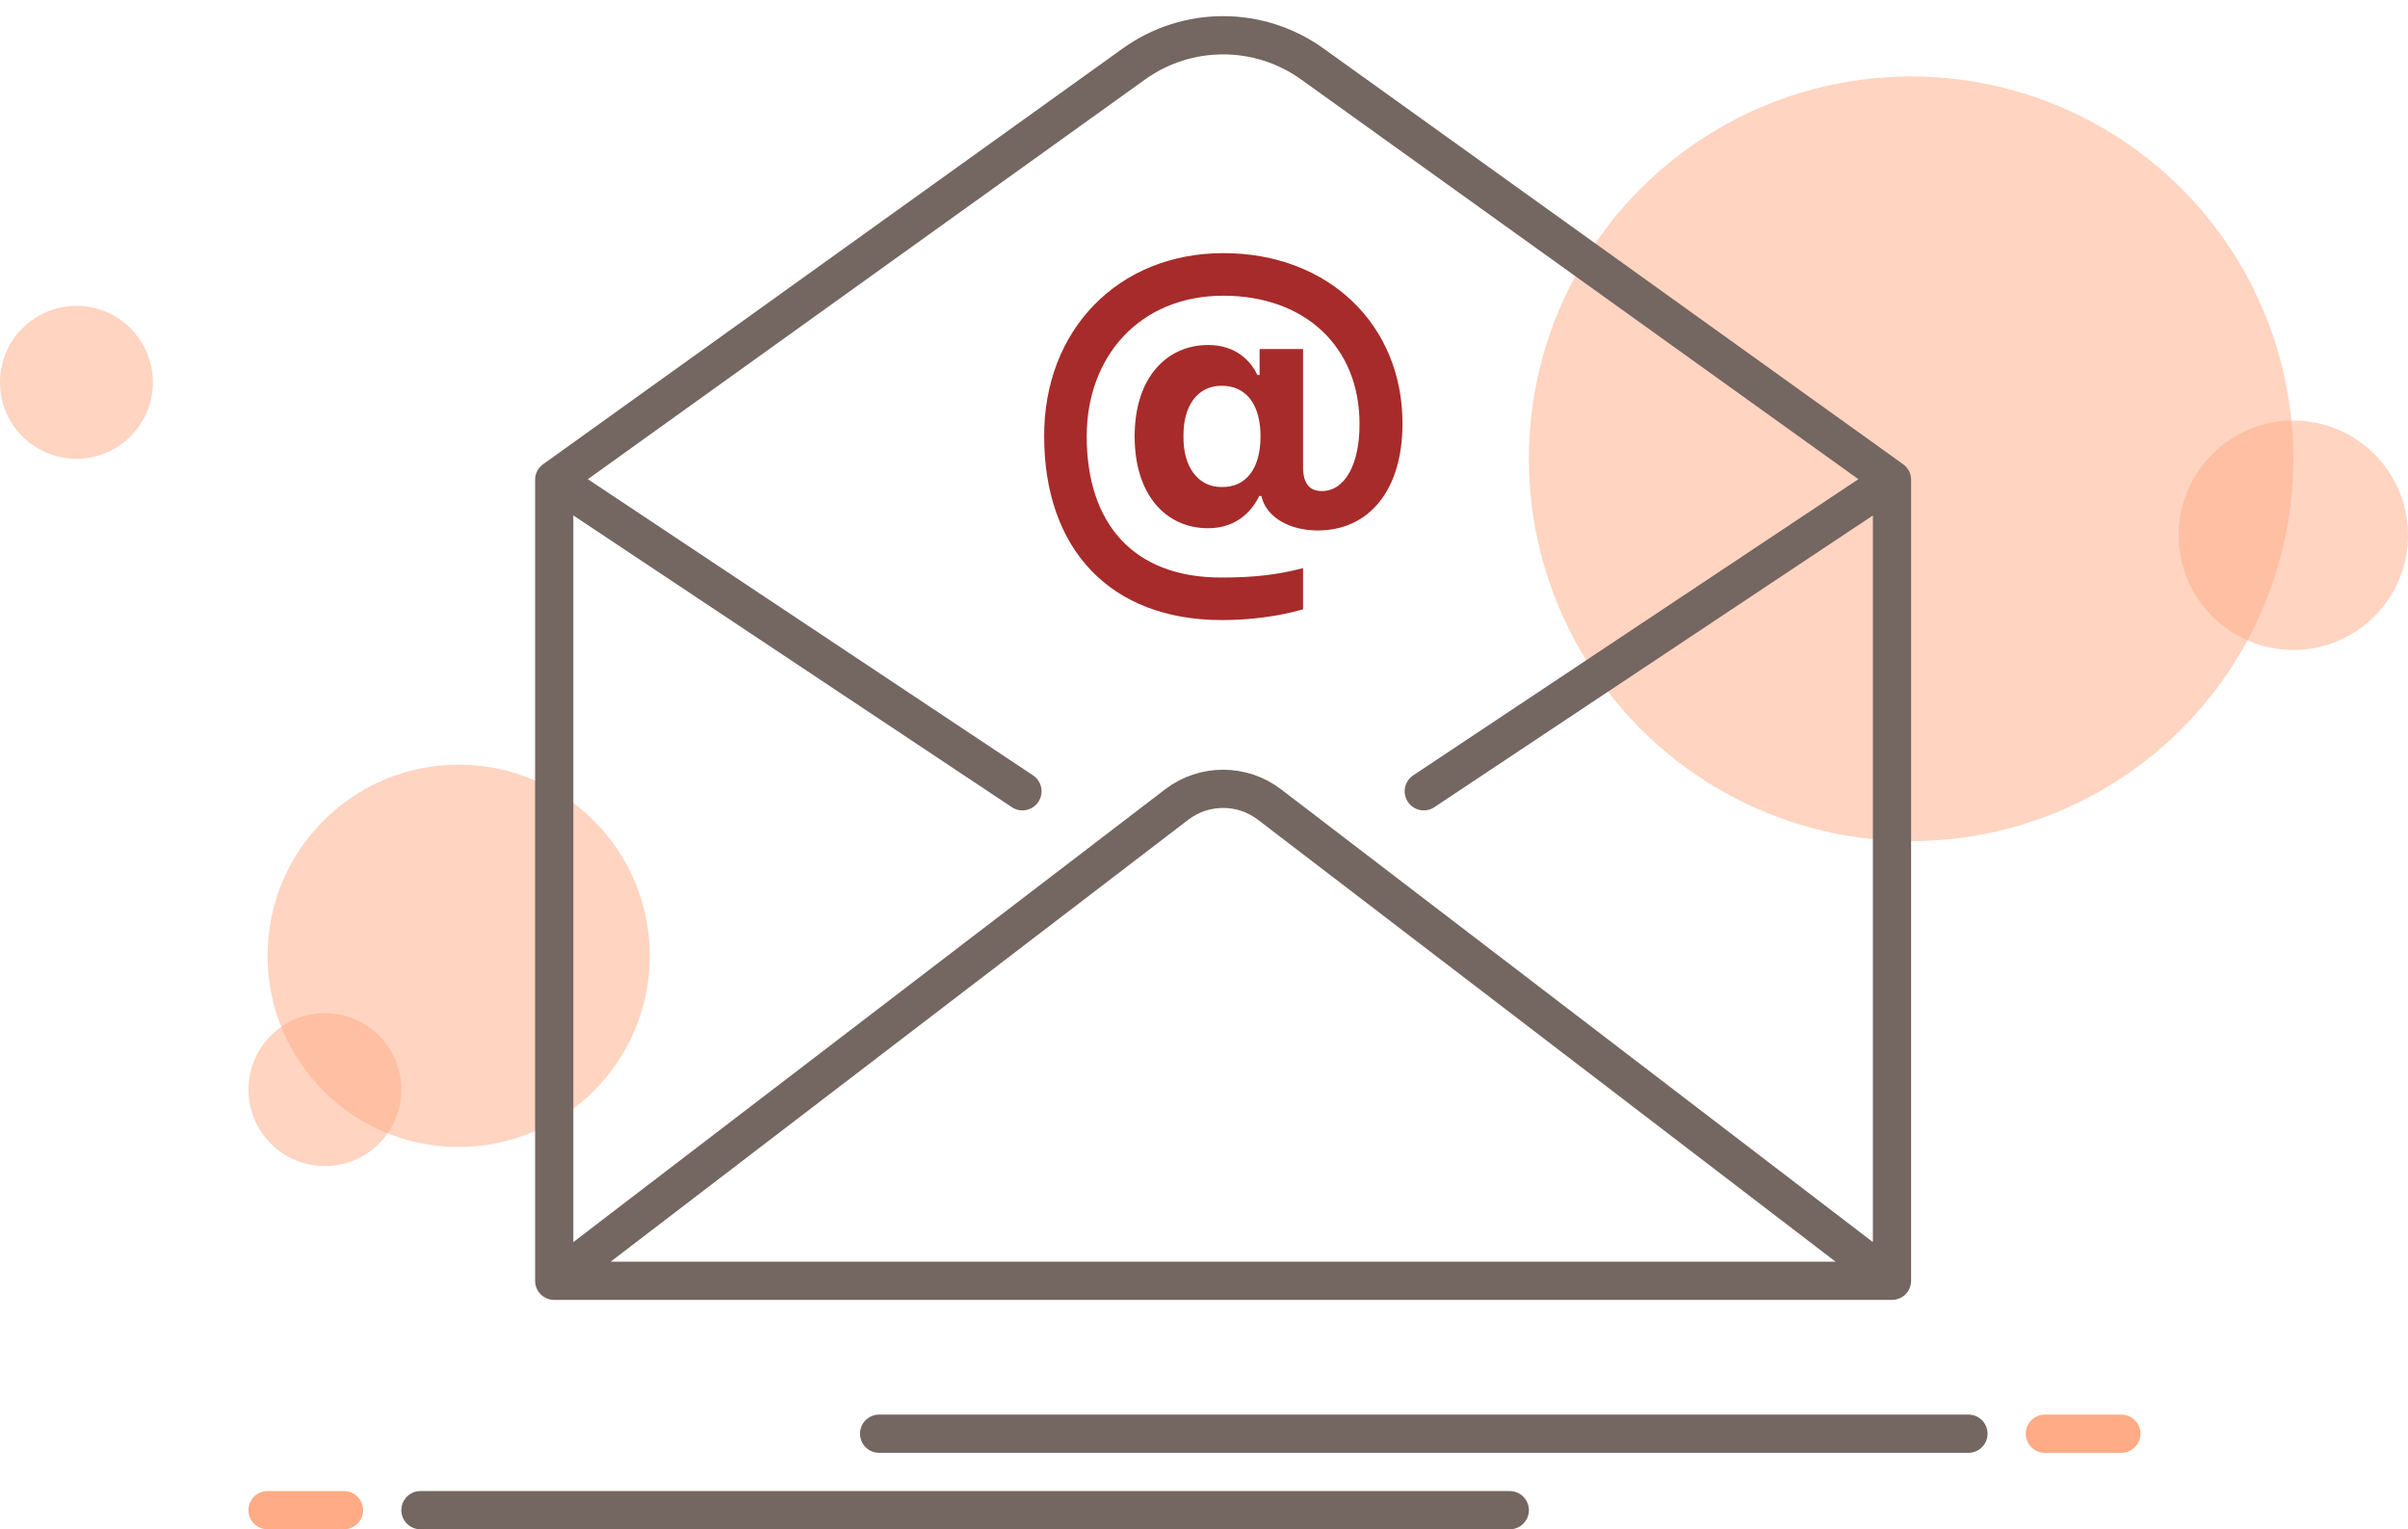
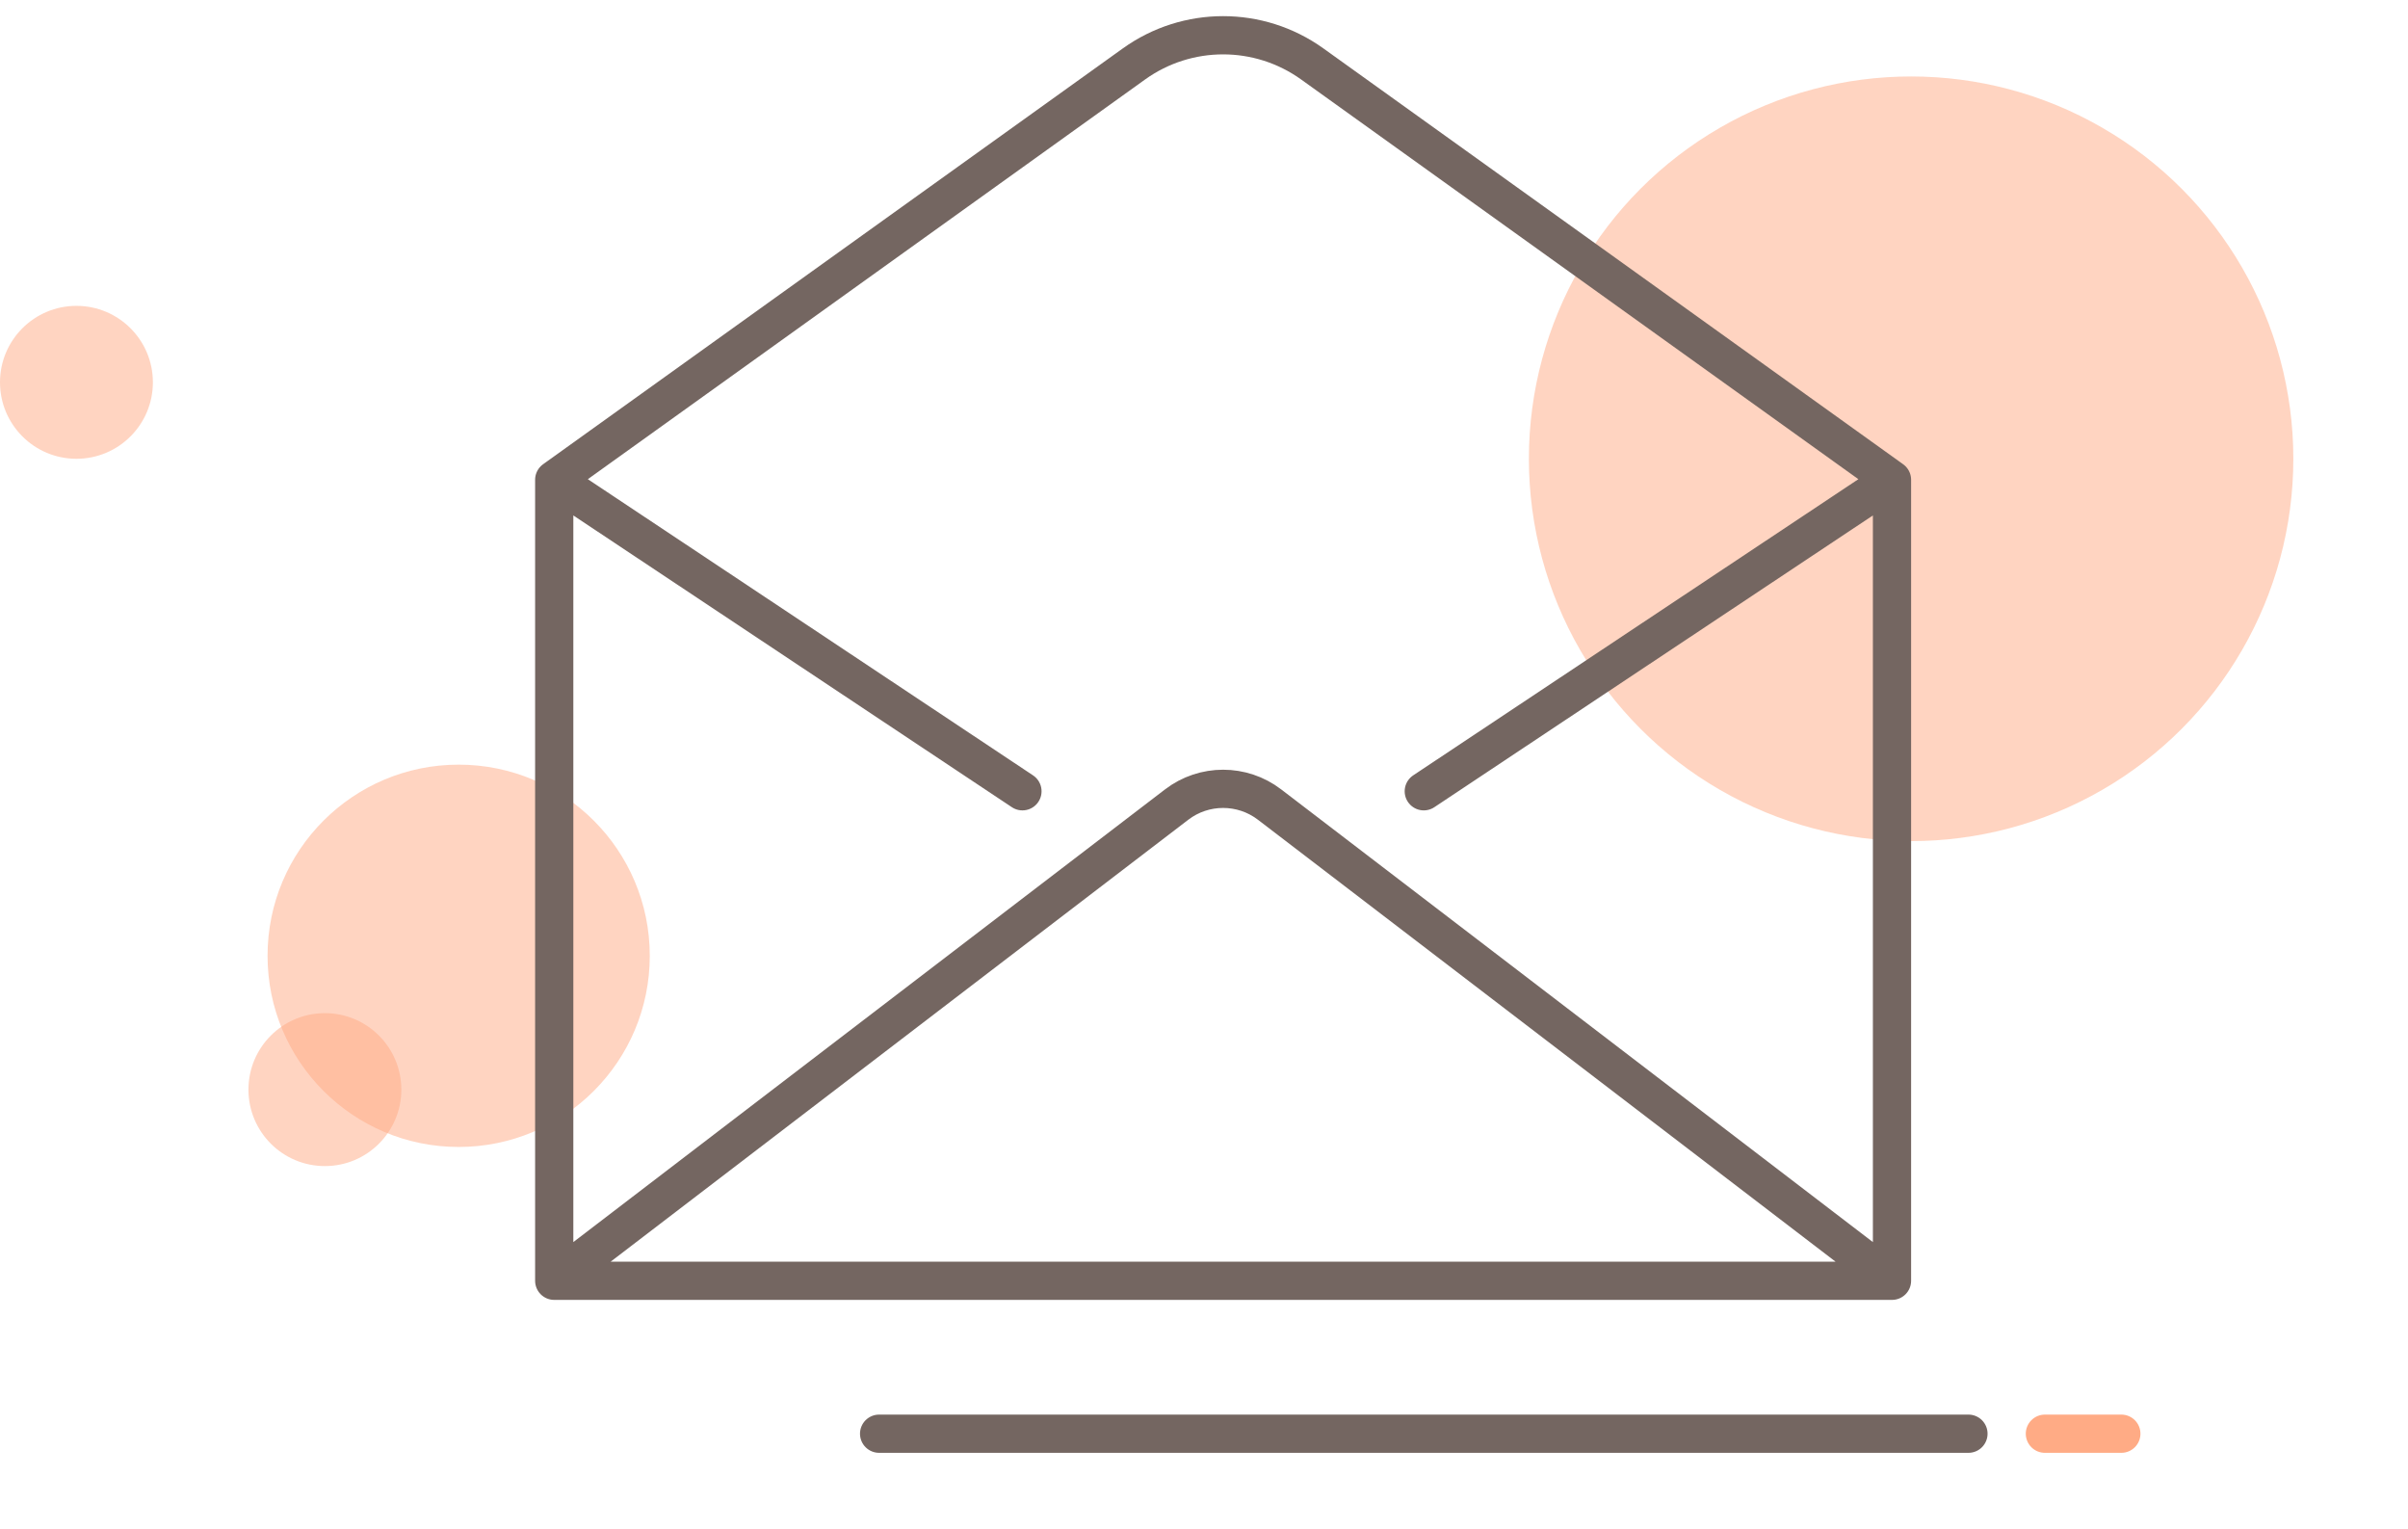
<svg xmlns="http://www.w3.org/2000/svg" width="126" height="80" viewBox="0 0 126 80" fill="none">
  <circle cx="100" cy="24" r="20" fill="#FFAB85" fill-opacity="0.5" />
  <circle cx="24" cy="50" r="10" fill="#FFAB85" fill-opacity="0.5" />
  <circle cx="17" cy="57" r="4" fill="#FFAB85" fill-opacity="0.5" />
  <circle cx="4" cy="20" r="4" fill="#FFAB85" fill-opacity="0.5" />
-   <circle cx="120" cy="28" r="6" fill="#FFAB85" fill-opacity="0.5" />
  <path d="M46 75H103" stroke="#746661" stroke-width="2" stroke-linecap="round" />
-   <path d="M22 79H79" stroke="#746661" stroke-width="2" stroke-linecap="round" />
  <path d="M107 75L111 75" stroke="#FFAB85" stroke-width="2" stroke-linecap="round" />
-   <path d="M14 79L18 79" stroke="#FFAB85" stroke-width="2" stroke-linecap="round" />
-   <path d="M63.215 27.633C61.035 27.633 59.371 25.922 59.371 22.828C59.371 19.688 61.105 18.047 63.215 18.047C64.738 18.047 65.488 18.961 65.793 19.617H65.91V18.258H68.184V24.516C68.207 25.312 68.535 25.688 69.168 25.688C70.363 25.688 71.137 24.305 71.137 22.219C71.16 18.141 68.277 15.469 64.012 15.469C59.652 15.469 56.863 18.633 56.863 22.828C56.863 27.375 59.301 30.234 63.941 30.211C65.606 30.211 66.848 30.07 68.184 29.719V31.875C66.941 32.227 65.488 32.438 63.941 32.438C58.059 32.438 54.637 28.688 54.637 22.828C54.613 17.273 58.504 13.242 64.012 13.242C69.543 13.242 73.387 17.016 73.387 22.148C73.387 25.711 71.582 27.75 68.957 27.75C67.398 27.75 66.227 27 66.004 25.945H65.887C65.582 26.602 64.809 27.633 63.215 27.633ZM63.918 25.477C65.254 25.5 65.957 24.445 65.957 22.828C65.957 21.211 65.254 20.18 63.918 20.18C62.629 20.18 61.902 21.281 61.926 22.828C61.902 24.375 62.652 25.477 63.918 25.477Z" fill="#A72B2A" />
  <path d="M29 67H99M29 67V25.098M29 67L61.57 42.088C63.004 40.991 64.996 40.991 66.43 42.088L99 67M99 67V25.098M99 25.098L68.662 3.343C65.875 1.345 62.125 1.345 59.338 3.343L29 25.098M99 25.098L74.5 41.393M29 25.098L53.5 41.393" stroke="#746661" stroke-width="2" stroke-linecap="round" stroke-linejoin="round" />
</svg>